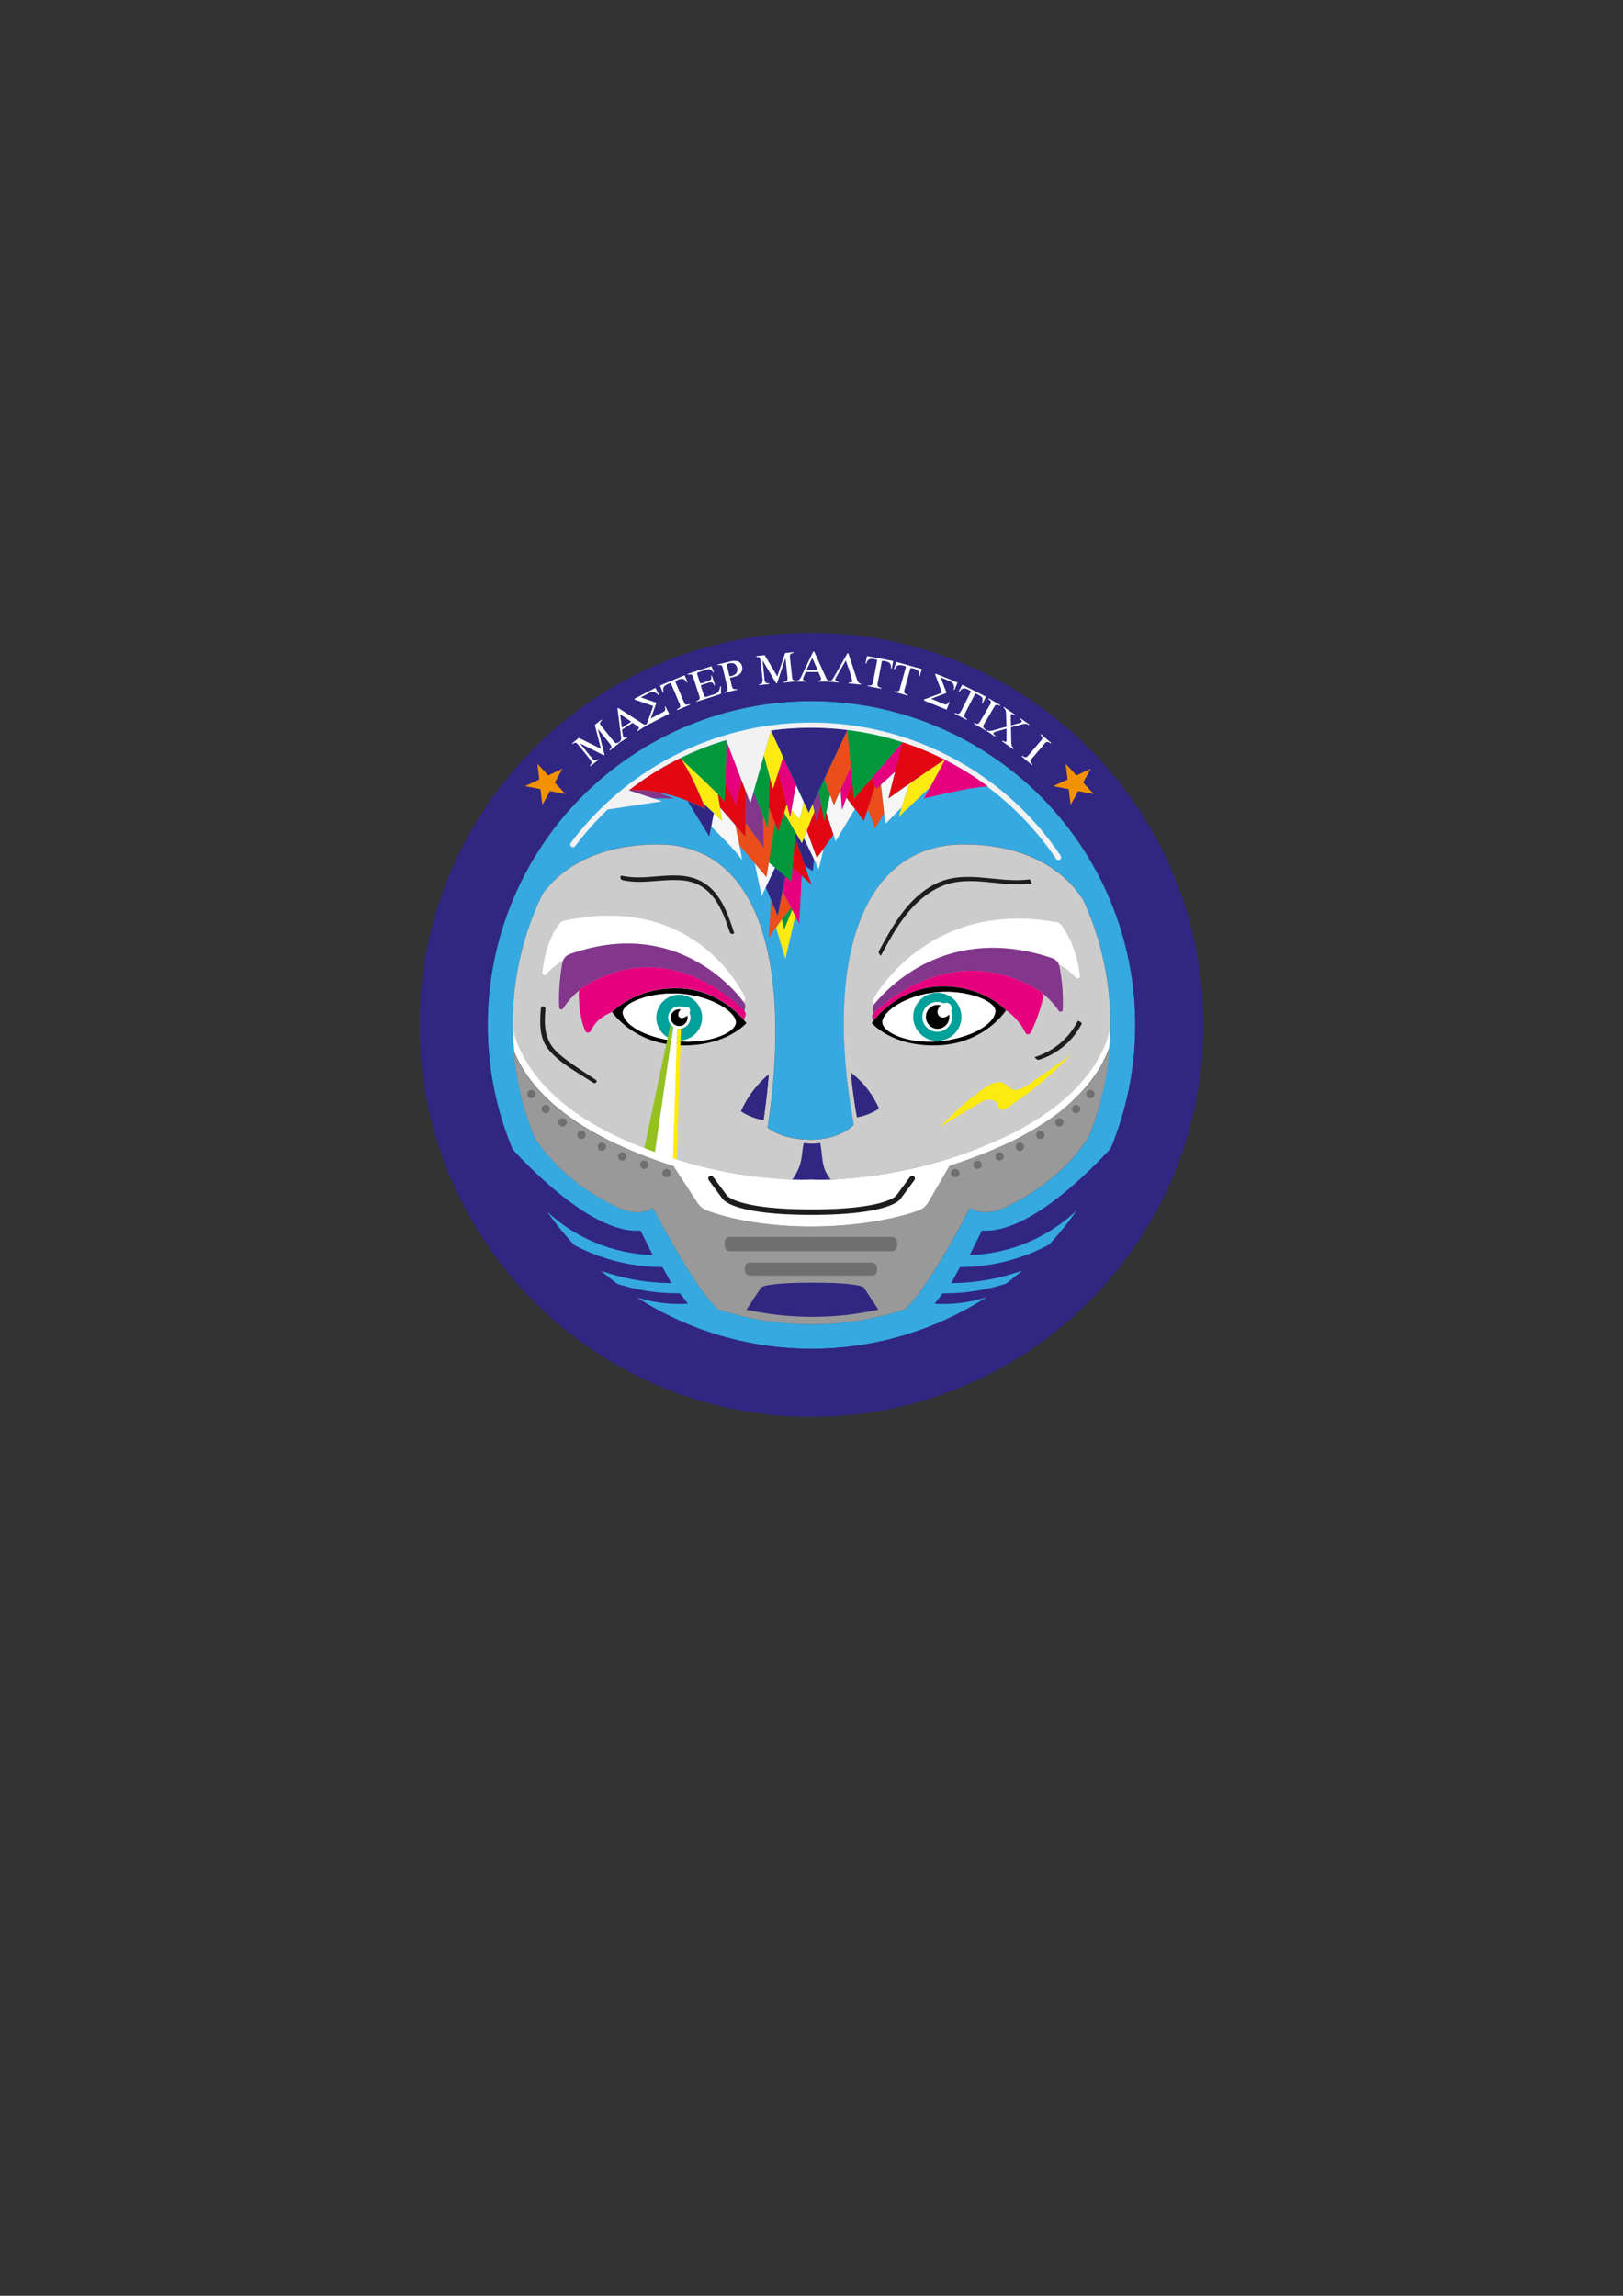
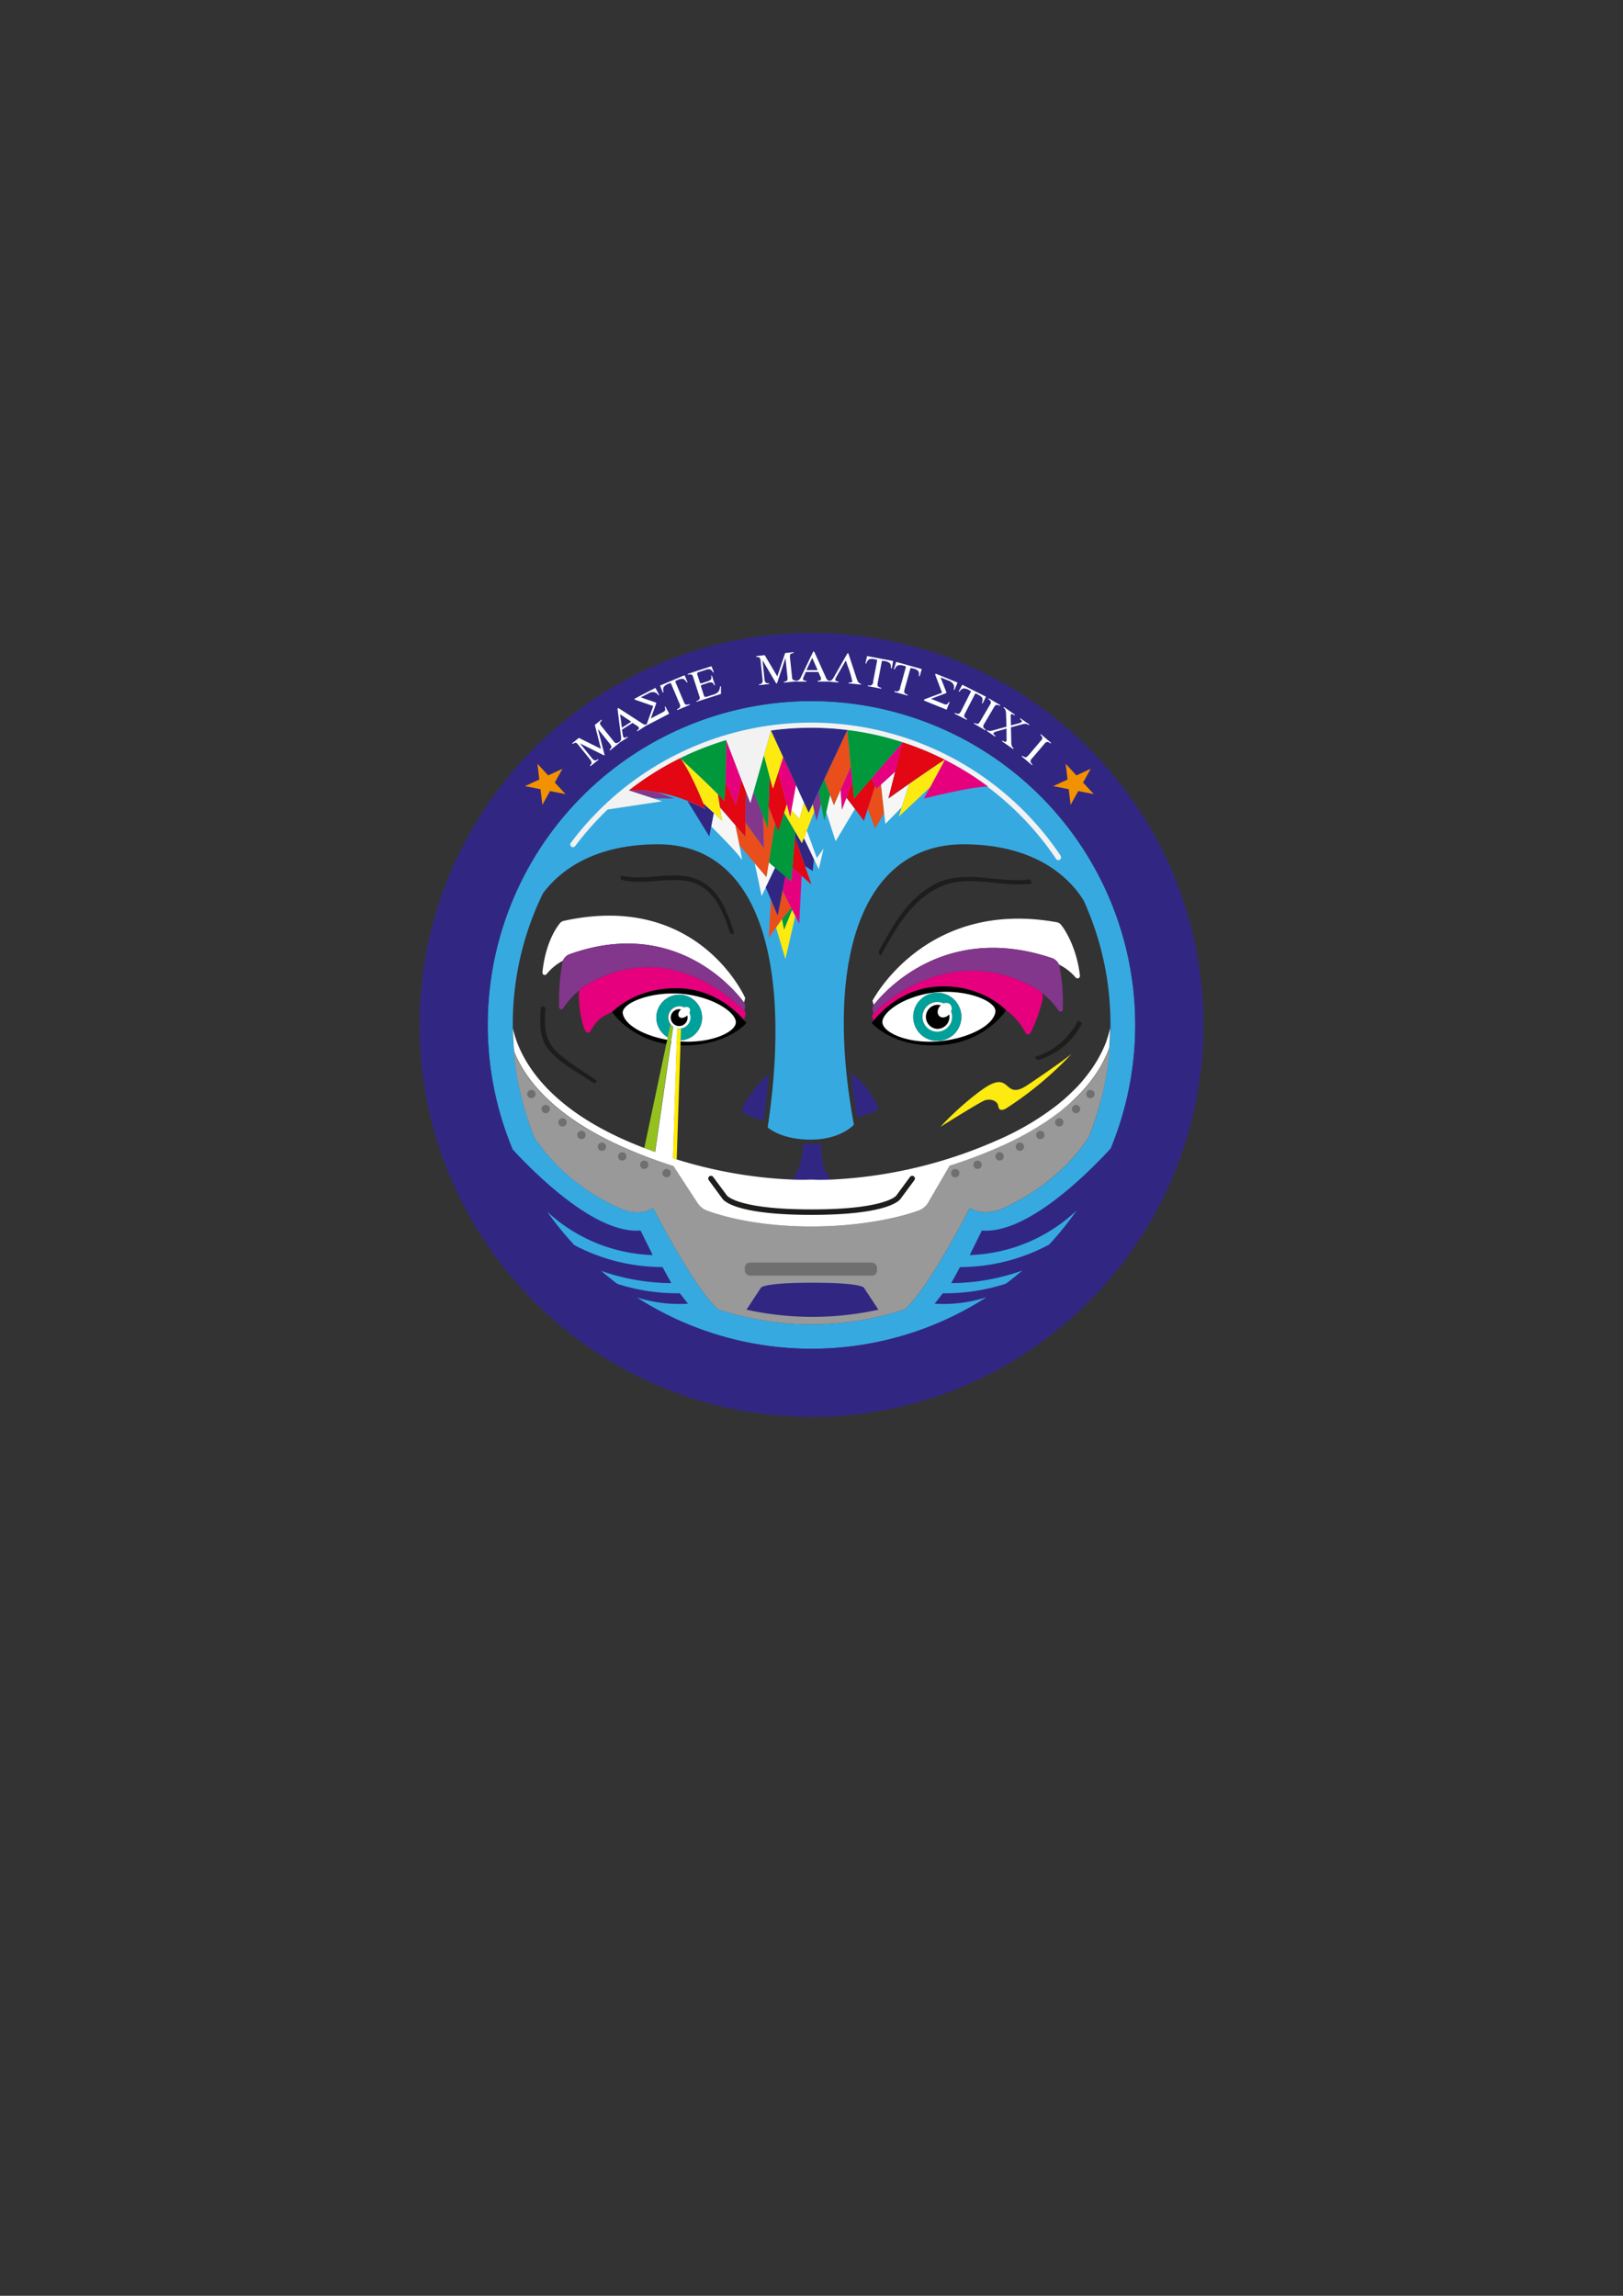
<svg xmlns="http://www.w3.org/2000/svg" id="Calque_1" data-name="Calque 1" viewBox="0 0 595.28 841.89">
  <rect x="0" y="0" width="595.28" height="841.89" fill="#333333" stroke="none" />
  <title>AvatarV2</title>
  <path d="M297.64,257.11A118.75,118.75,0,1,0,416.39,375.86,118.88,118.88,0,0,0,297.64,257.11ZM406.9,384.29A108,108,0,0,1,399.32,417c-4.13,6.36-13.51,17.9-30.94,25.87-8.19,3.75-12.6,0-12.6,0s-15.33,30-24,37.33a109.68,109.68,0,0,1-68.25,0c-8.68-7.31-24-37.32-24-37.32s-4.41,3.7-12.6,0c-17.39-8-26.77-19.46-30.91-25.82a107.91,107.91,0,0,1-7.5-31.47c-.24-2.77-.4-5.64-.44-8.46,0-.51,0-1,0-1.52a108.94,108.94,0,0,1,11.06-48c5.71-7.69,17.77-17.85,41.78-18,38.73-.29,49.37,46.12,40.64,103.82,0,0,4.75,4.48,15.82,4.48s15.82-5.48,15.82-5.48c-10.86-58.4,1.9-103.12,40.64-102.82,26.8.2,38.77,12.82,43.6,20.58a109,109,0,0,1,9.85,45.4c0,.44,0,.87,0,1.31l0,.08C407.19,379.46,407.09,381.89,406.9,384.29Z" fill="#36a9e1" />
  <path d="M297.64,232.11c-79.26,0-143.75,64.48-143.75,143.75S218.38,519.6,297.64,519.6s143.75-64.48,143.75-143.75S376.9,232.11,297.64,232.11ZM233.52,475.76a51.39,51.39,0,0,0,18.82,2.32l-3-3.83a72,72,0,0,1-22.94-3.45q-3.05-2.29-5.94-4.78a78.39,78.39,0,0,0,25.76,4.51L243,464.65a69.47,69.47,0,0,1-32.4-8.09,119.62,119.62,0,0,1-10-12.31,59.84,59.84,0,0,0,38.8,16l-4.46-9c-15.84,1.27-36.8-18.85-46.94-29.78a118.75,118.75,0,1,1,219.4-.35c-10,10.85-31.25,31.41-47.27,30.13l-4.46,9A59.85,59.85,0,0,0,395,443.78a119.61,119.61,0,0,1-10.15,12.59,69.44,69.44,0,0,1-32.75,8.28l-3.21,5.88A78.31,78.31,0,0,0,375,465.91q-2.9,2.49-5.95,4.79a72,72,0,0,1-23.25,3.55l-3,3.83a51.45,51.45,0,0,0,19.15-2.42,118.52,118.52,0,0,1-128.4.1Z" fill="#312783" />
-   <path d="M188.48,378.88h0c2.55,9.32,11.27,26.3,41,39.36,36.77,16.16,67.65,14.37,68,14.35h.13c.31,0,31.18,1.81,68-14.35a101.47,101.47,0,0,0,21.65-12.6l.1-.08q.87-.68,1.7-1.36l.2-.17c.51-.42,1-.85,1.49-1.27l.27-.25c.45-.4.89-.8,1.32-1.2l.3-.29c.4-.38.8-.76,1.18-1.15l.37-.38c.35-.35.69-.7,1-1l.39-.42c.31-.33.62-.67.91-1l.39-.45.82-1,.42-.52.69-.87.44-.58.6-.8.44-.62.51-.73.44-.67.43-.66.45-.74.35-.56.45-.79.27-.48c.16-.29.3-.57.45-.85l.21-.39c.16-.31.3-.61.45-.91l.15-.3c.15-.32.29-.63.43-.94l.1-.23c.15-.34.28-.66.42-1l.06-.14c.14-.35.27-.68.39-1l0-.07a36.42,36.42,0,0,0,1.41-4.75l0-.08c0-.44,0-.87,0-1.31a109,109,0,0,0-9.85-45.4c-4.83-7.76-16.8-20.38-43.6-20.58-38.73-.29-51.5,44.42-40.64,102.82,0,0-4.75,5.48-15.82,5.48s-15.82-4.48-15.82-4.48c8.73-57.7-1.9-104.12-40.64-103.82-24,.18-36.08,10.34-41.78,18a108.94,108.94,0,0,0-11.06,48c0,.51,0,1,0,1.52q.09.41.19.84h0Q188.35,378.42,188.48,378.88Zm123.58,14.47a32.85,32.85,0,0,1,10.27,13.18,21.15,21.15,0,0,1-8,3.18Q312.85,401.32,312.06,393.36Zm-30.12.68c-.43,5.47-1.06,11-1.9,16.71a21.32,21.32,0,0,1-8.25-3.21A38,38,0,0,1,281.94,394Z" fill="#ccc" />
  <path d="M272.79,374c-2.65-3.08-10.8-11.17-23.76-11.57-16-.5-24.52,8.71-24.52,8.71s7.78,11.67,24.85,12.2,24.38-8.16,24.38-8.16S273.42,374.7,272.79,374Zm-24.35,7.84c-10-1-19-5.16-20-10.09-.74-3.73,10-8.21,21.44-7.28s20.35,6.88,20,10.63S259.87,382.92,248.44,381.81Z" />
  <path d="M249.88,364.44c-11.44-.92-22.19,3.55-21.44,7.28,1,4.93,10,9.13,20,10.09,11.43,1.1,21.08-3,21.43-6.74S261.32,365.37,249.88,364.44Zm-.75,17.09a8.38,8.38,0,1,1,8.38-8.38A8.38,8.38,0,0,1,249.13,381.54Z" fill="#fff" />
  <path d="M249.13,364.78a8.38,8.38,0,1,0,8.38,8.38A8.38,8.38,0,0,0,249.13,364.78Zm0,12.48a4.1,4.1,0,1,1,0-8.2,4.05,4.05,0,0,1,1.77.42,1.65,1.65,0,0,1,1.88.25,1.55,1.55,0,0,1,0,1.68,4.05,4.05,0,0,1,.41,1.75A4.1,4.1,0,0,1,249.13,377.26Z" fill="#00a19a" />
  <path d="M249.88,364.44c-11.44-.92-22.19,3.55-21.44,7.28,1,4.93,10,9.13,20,10.09,11.43,1.1,21.08-3,21.43-6.74S261.32,365.37,249.88,364.44Z" fill="none" />
  <path d="M209,349.89c38.33-13.65,60.15,12.71,63.89,17.74l.44-1.63s-17.06-39.2-66.56-28.31a2.54,2.54,0,0,0-1.43.89c-1.51,1.87-5.31,7.52-6.39,18a.86.86,0,0,0,1.52.64,19.51,19.51,0,0,1,6-4.94A4.2,4.2,0,0,1,209,349.89Z" fill="#fff" />
  <path d="M209,349.89a4.2,4.2,0,0,0-2.48,2.38,4.12,4.12,0,0,0-.25.84,73.5,73.5,0,0,0-1.17,16.33.79.79,0,0,0,1.45.36,27,27,0,0,1,6.05-6.71,1.77,1.77,0,0,1,.61-.71c30.41-19.57,55.38,3.9,59.81,8.49l.27-1.51a2.24,2.24,0,0,0-.41-1.73C269.17,362.6,247.35,336.24,209,349.89Z" fill="#82368c" />
  <path d="M213.23,362.38a1.77,1.77,0,0,0-.61.71,3.24,3.24,0,0,0-.32,1.57c0,1.83.35,9.43,2.48,13.5a1,1,0,0,0,1.76,0c2-3.33,3-4.84,8-7.09,0,0,8.48-9.21,24.52-8.71,13,.4,21.11,8.49,23.76,11.57l.57-1.42a1.56,1.56,0,0,0-.32-1.68C268.62,366.28,243.65,342.81,213.23,362.38Z" fill="#e6007e" />
  <path d="M385.81,351.34c-39.2-13.24-61.53,12.32-65.34,17.2L320,367s19.34-37.55,67.64-28.8a2.53,2.53,0,0,1,1.46.86c1.54,1.81,5.87,8.63,7,18.79a.89.89,0,0,1-1.56.62,19.75,19.75,0,0,0-6.18-4.79A4.2,4.2,0,0,0,385.81,351.34Z" fill="#fff" />
  <path d="M385.81,351.34a4.2,4.2,0,0,1,2.54,2.31,3.84,3.84,0,0,1,.25.82,67.67,67.67,0,0,1,1.2,15.83.82.82,0,0,1-1.49.35,26.71,26.71,0,0,0-6.19-6.51,1.75,1.75,0,0,0-.62-.69c-31.11-19-56.65,3.78-61.18,8.23l-.28-1.47a2.08,2.08,0,0,1,.42-1.68C324.28,363.66,346.6,338.1,385.81,351.34Z" fill="#82368c" />
  <path d="M216.35,280.68a1.46,1.46,0,0,0,.64-1,2.53,2.53,0,0,0-.69-1.33l-4.12-5.12q-.66-.82-1-.86a2,2,0,0,0-1.12.47l-.2-.25,2.44-2,8.1,4-2.23-8.75,2.42-1.94.2.25a2,2,0,0,0-.74,1q-.06.38.59,1.19l4.52,5.61a1.31,1.31,0,0,0,.83.58,2.11,2.11,0,0,0,1.14-.48l.2.25-3.59,2.89-.2-.26a2,2,0,0,0,.72-1c0-.26-.16-.64-.57-1.16l-4.4-5.47,2.45,9.5-.24.2-8.77-4.4,4.29,5.33q.69.85,1.12.92a1.72,1.72,0,0,0,1.17-.49l.2.25-2.89,2.33Z" fill="#fff" />
  <path d="M227.19,272a1.37,1.37,0,0,0,.57-.71,3.43,3.43,0,0,0,0-1.31l-1.28-10.15.31-.2,8.67,5.6a2.7,2.7,0,0,0,1,.48,1.25,1.25,0,0,0,.83-.22l.08,0,.17.26-3.77,2.42-.18-.27a2.14,2.14,0,0,0,.7-.65.55.55,0,0,0-.07-.57,1.25,1.25,0,0,0-.16-.2,1.29,1.29,0,0,0-.2-.17l-1.86-1.22-3.87,2.48.28,1.84a3.71,3.71,0,0,0,.11.51,1.4,1.4,0,0,0,.15.35.53.53,0,0,0,.51.26,1.84,1.84,0,0,0,.82-.34l.08-.05.18.27-3,1.9Zm.25-10.07.65,4.94,3.45-2.21Z" fill="#fff" />
  <path d="M237.24,265.47l2.36-6.56-6.73-2.32-.18-.34,7.71-4,1.37,2.61-.28.14a2.42,2.42,0,0,0-1.55-1.17,3.21,3.21,0,0,0-2.11.44L235,255.73l5.58,1.92.12.24-2,5.58,4.45-2.32q.71-.37.83-.76a1.77,1.77,0,0,0-.21-1.14l.29-.15,1.37,2.63-8,4.16Z" fill="#fff" />
  <path d="M248.33,260.06c.63-.28,1-.55,1.1-.81a2,2,0,0,0-.24-1.34l-3-7.07c-.09-.21-.18-.33-.26-.34a1.85,1.85,0,0,0-.64.2l-.15.06A3.56,3.56,0,0,0,243.4,252a2.55,2.55,0,0,0,0,1.84l-.3.13-1-2.58,9-3.78,1.07,2.54-.31.13a2.61,2.61,0,0,0-1.25-1.32,4.08,4.08,0,0,0-2.34.52,1.44,1.44,0,0,0-.56.32c0,.07,0,.21.07.41l3,7.11q.41,1,.81,1.08a2.42,2.42,0,0,0,1.33-.25l.13.3-4.6,1.94Z" fill="#fff" />
  <path d="M255.43,257.08a2.15,2.15,0,0,0,1.12-.69,1.51,1.51,0,0,0-.06-1.15l-2.23-6.87a1.52,1.52,0,0,0-.63-1,2.13,2.13,0,0,0-1.32.08l-.1-.31,8.74-2.84.87,2.21-.31.1a2.25,2.25,0,0,0-1-1.13,2.62,2.62,0,0,0-1.63.15l-2.58.84a1.13,1.13,0,0,0-.56.31c-.07.11-.05.32.05.66l.89,2.75a.71.71,0,0,0,.21.38c.07,0,.22,0,.44,0l2-.66a2.83,2.83,0,0,0,1.47-.81,1.66,1.66,0,0,0,0-1.27l.31-.1,1.14,3.51-.31.1a1.79,1.79,0,0,0-.8-1.06,2.77,2.77,0,0,0-1.66.2l-2,.66a.65.65,0,0,0-.36.2c0,.07,0,.22,0,.44l1,3.06a1.3,1.3,0,0,0,.38.69.82.82,0,0,0,.64,0l2.39-.77a4.28,4.28,0,0,0,1.93-1.06,3.72,3.72,0,0,0,.64-2l.33,0v2.77l-9,2.9Z" fill="#fff" />
-   <path d="M265.62,253.83q.93-.23,1.13-.61a2.36,2.36,0,0,0-.05-1.45l-1.6-6.79q-.2-.83-.53-1a2.3,2.3,0,0,0-1.26,0l-.08-.32,4.58-1.08a4.8,4.8,0,0,1,2.93,0,2.4,2.4,0,0,1,1.42,1.79,2.78,2.78,0,0,1-1.37,3.2,6.29,6.29,0,0,1-1,.45,16.34,16.34,0,0,1-1.62.45H268a.38.38,0,0,0-.22.11.4.4,0,0,0,0,.26l.59,2.5a2.22,2.22,0,0,0,.6,1.28,2,2,0,0,0,1.36,0l.07.32-4.7,1.11Zm1.09-9.44.75,3.2a.53.53,0,0,0,.21.36.58.58,0,0,0,.41,0,3.53,3.53,0,0,0,2-1.1,2.56,2.56,0,0,0-.71-3.45,2.84,2.84,0,0,0-2-.12,1.17,1.17,0,0,0-.67.32A1,1,0,0,0,266.71,244.4Z" fill="#fff" />
  <path d="M278.42,250.95a1.46,1.46,0,0,0,1.1-.51,2.54,2.54,0,0,0,.14-1.49l-.68-6.53a2,2,0,0,0-.42-1.29,2,2,0,0,0-1.19-.22l0-.32,3.11-.33,4.62,7.78,2.87-8.56,3.09-.32,0,.33a2,2,0,0,0-1.15.41,1.89,1.89,0,0,0-.15,1.32l.75,7.17a1.31,1.31,0,0,0,.38.93,2.14,2.14,0,0,0,1.22.21l0,.32-4.59.48,0-.32a2,2,0,0,0,1.15-.45,1.88,1.88,0,0,0,.15-1.28l-.73-7-3.1,9.31-.31,0-5-8.46.71,6.8a2.3,2.3,0,0,0,.44,1.38,1.71,1.71,0,0,0,1.25.22l0,.32-3.69.39Z" fill="#fff" />
  <path d="M292.24,249.56a1.36,1.36,0,0,0,.87-.29,3.42,3.42,0,0,0,.72-1.09l4.43-9.22h.37l4.26,9.41a2.69,2.69,0,0,0,.62,1,1.24,1.24,0,0,0,.82.26h.09v.31h-4.48v-.33a2.14,2.14,0,0,0,.94-.16.55.55,0,0,0,.25-.52,1.26,1.26,0,0,0,0-.25,1.33,1.33,0,0,0-.08-.25l-.9-2h-4.6l-.76,1.7a3.65,3.65,0,0,0-.19.48,1.38,1.38,0,0,0-.06.37.52.52,0,0,0,.28.49,1.83,1.83,0,0,0,.87.16h.1v.33h-3.53Zm5.67-8.33-2.13,4.5h4.1Z" fill="#fff" />
  <path d="M314.14,248.63a5.28,5.28,0,0,0,.74,1.62,1.33,1.33,0,0,0,.91.48l0,.32-4.51-.45,0-.32a3.08,3.08,0,0,0,1-.06.42.42,0,0,0,.31-.37,34.17,34.17,0,0,0-1.68-5.65q-.45-1.29-.69-2l-3.45,6a4.67,4.67,0,0,0-.29.56,1.54,1.54,0,0,0-.12.4.53.53,0,0,0,.21.52,2.41,2.41,0,0,0,.94.28l0,.33-3.23-.32,0-.33a1.13,1.13,0,0,0,.77-.25,4.78,4.78,0,0,0,.87-1.21l4.91-8.61.32,0Z" fill="#fff" />
  <path d="M318.34,251.26a1.29,1.29,0,0,0,1.9-1.31l1.44-7.54c0-.23,0-.37,0-.43a1.89,1.89,0,0,0-.64-.19l-.16,0a3.55,3.55,0,0,0-2.14,0,2.54,2.54,0,0,0-1,1.54l-.32-.06.61-2.69,9.57,1.82-.52,2.71-.34-.06a2.61,2.61,0,0,0-.31-1.8,4.09,4.09,0,0,0-2.24-.87,1.45,1.45,0,0,0-.64,0c-.07,0-.12.16-.16.38l-1.45,7.58c-.13.69-.11,1.14.07,1.35a2.42,2.42,0,0,0,1.24.53l-.06.32-4.9-.94Z" fill="#fff" />
  <path d="M328.15,253.35a1.29,1.29,0,0,0,2-1.15l2.06-7.39c.06-.23.06-.37,0-.43a1.85,1.85,0,0,0-.63-.24l-.15,0a3.55,3.55,0,0,0-2.13-.14,2.55,2.55,0,0,0-1.13,1.46l-.31-.09.83-2.64,9.38,2.61-.74,2.66-.33-.09a2.62,2.62,0,0,0-.16-1.82,4.1,4.1,0,0,0-2.16-1,1.44,1.44,0,0,0-.63-.1c-.07,0-.14.15-.2.36l-2.07,7.44q-.28,1,0,1.35a2.44,2.44,0,0,0,1.19.63l-.09.31-4.81-1.34Z" fill="#fff" />
  <path d="M339,256.48l6.53-2.45L343,247.39l.15-.36,8.06,3.27L350.08,253l-.29-.12a2.42,2.42,0,0,0-.11-1.94,3.22,3.22,0,0,0-1.7-1.32l-3-1.21,2.15,5.5-.1.25-5.54,2.09,4.65,1.89a1.54,1.54,0,0,0,1.12.14,1.77,1.77,0,0,0,.73-.9l.3.12-1.11,2.75-8.32-3.37Z" fill="#fff" />
  <path d="M350.34,261.43a2,2,0,0,0,1.33.31c.27-.09.55-.44.86-1l3.45-6.86c.1-.21.13-.35.09-.42a1.9,1.9,0,0,0-.57-.36l-.14-.07a3.54,3.54,0,0,0-2.06-.56,2.55,2.55,0,0,0-1.39,1.21l-.29-.15,1.32-2.42,8.7,4.38-1.24,2.47-.3-.15a2.61,2.61,0,0,0,.2-1.81q-.25-.61-1.91-1.45a1.41,1.41,0,0,0-.6-.22c-.08,0-.17.12-.26.32L354,261.5c-.32.63-.42,1.07-.3,1.32a2.44,2.44,0,0,0,1,.85l-.15.29-4.46-2.25Z" fill="#fff" />
  <path d="M357.36,265.07a2.08,2.08,0,0,0,1.24.38q.41-.08.85-.82l3.66-6.22a1.5,1.5,0,0,0,.29-1.12,2.07,2.07,0,0,0-.92-.92l.17-.28,4.22,2.48-.17.28a2.08,2.08,0,0,0-1.24-.37c-.28.06-.56.33-.85.81l-3.66,6.22a1.53,1.53,0,0,0-.3,1.12q.12.4.93.92l-.16.28-4.22-2.48Z" fill="#fff" />
  <path d="M362.1,267.74a1.67,1.67,0,0,0,.8.31,3.84,3.84,0,0,0,1.25-.19l5-1.38L369,261.9a5.12,5.12,0,0,0-.23-1.54,1.68,1.68,0,0,0-.62-.74l-.11-.07.19-.27,4,2.78-.19.27-.1-.07a2.31,2.31,0,0,0-.73-.38.35.35,0,0,0-.4.12.64.64,0,0,0-.1.25,1.79,1.79,0,0,0,0,.42l.09,3.36,3-.82a2.49,2.49,0,0,0,.58-.23,1.06,1.06,0,0,0,.36-.29.34.34,0,0,0,0-.41,3,3,0,0,0-.66-.6l.18-.27,3.26,2.25-.18.27-.16-.11a2.07,2.07,0,0,0-1-.38,4.07,4.07,0,0,0-1.39.2l-4,1.06.13,5.58a3.65,3.65,0,0,0,.21,1.28,2.2,2.2,0,0,0,.64.84l-.18.27-4.08-2.82.18-.27a3.76,3.76,0,0,0,1,.49.39.39,0,0,0,.38-.19.79.79,0,0,0,.1-.33,5.76,5.76,0,0,0,0-.75l0-3.62-3.51,1a6.38,6.38,0,0,0-.88.31.89.89,0,0,0-.35.28.37.37,0,0,0,0,.44,2.85,2.85,0,0,0,.69.62l-.18.27-3-2.06Z" fill="#fff" />
  <path d="M375,277.11a2.07,2.07,0,0,0,1.16.59q.42,0,1-.66l4.68-5.49a1.51,1.51,0,0,0,.48-1,2.06,2.06,0,0,0-.75-1.07l.21-.25,3.72,3.18-.22.24a2.07,2.07,0,0,0-1.16-.58,1.49,1.49,0,0,0-1,.65l-4.68,5.49a1.52,1.52,0,0,0-.49,1.05,2.1,2.1,0,0,0,.76,1.07l-.21.25-3.72-3.18Z" fill="#fff" />
  <path d="M188.46,378.9q-.13-.46-.23-.9Q188.33,378.43,188.46,378.9Z" fill="none" />
  <path d="M190.06,389.1l.13.25Z" fill="none" />
  <path d="M190.62,390.14l.12.22Z" fill="none" />
  <path d="M189.56,388.08l.13.28Z" fill="none" />
  <path d="M188.69,386.14l.13.31Z" fill="none" />
  <path d="M189.1,387.1l.13.3Z" fill="none" />
  <path d="M392.25,401.32c-.43.4-.87.8-1.32,1.2C391.38,402.11,391.83,401.72,392.25,401.32Z" fill="none" />
  <path d="M390.66,402.76c-.48.42-1,.85-1.49,1.27C389.68,403.61,390.18,403.19,390.66,402.76Z" fill="none" />
  <path d="M396.43,397c-.29.33-.6.67-.91,1C395.82,397.69,396.13,397.36,396.43,397Z" fill="none" />
  <path d="M393.74,399.88c-.38.38-.78.76-1.18,1.15C393,400.64,393.36,400.26,393.74,399.88Z" fill="none" />
  <path d="M395.13,398.45c-.33.35-.67.7-1,1C394.46,399.15,394.8,398.8,395.13,398.45Z" fill="none" />
  <path d="M389,404.21q-.82.68-1.7,1.36Q388.14,404.89,389,404.21Z" fill="none" />
  <path d="M297.56,432.61h-.13c-.31,0-31.18,1.81-68-14.35-29.71-13.06-38.44-30-41-39.36,2.55,9.31,11.27,26.3,41,39.36,36.77,16.16,67.65,14.37,68,14.35h.13c.31,0,31.18,1.81,68-14.35a101.45,101.45,0,0,0,21.65-12.6,101.47,101.47,0,0,1-21.65,12.6C328.74,434.42,297.87,432.63,297.56,432.61Z" fill="none" />
  <path d="M404.38,385.16l-.15.3Z" fill="none" />
  <path d="M404.91,384l-.1.23Z" fill="none" />
  <path d="M405.39,382.85l-.06.14Z" fill="none" />
  <path d="M397.63,395.62l-.82,1Z" fill="none" />
  <path d="M403.78,386.36l-.21.39Z" fill="none" />
  <path d="M405.81,381.76l0,.07Z" fill="none" />
  <path d="M191.25,391.19l.11.2Z" fill="none" />
  <path d="M399.78,392.86l-.6.8Z" fill="none" />
  <path d="M400.73,391.5l-.51.73Z" fill="none" />
  <path d="M398.74,394.23l-.69.87Z" fill="none" />
  <path d="M403.12,387.6l-.27.48Z" fill="none" />
  <path d="M402.4,388.88l-.35.56Z" fill="none" />
  <path d="M401.6,390.18l-.43.66Z" fill="none" />
  <path d="M404.2,390.25q.28-.51.54-1Q404.48,389.75,404.2,390.25Z" fill="none" />
  <path d="M399.73,396.93l.58-.76Z" fill="none" />
  <path d="M398.78,398.09l.57-.7Z" fill="none" />
  <path d="M400.62,395.77l.58-.79Z" fill="none" />
  <path d="M401.45,394.63l.58-.84Z" fill="none" />
  <path d="M394.34,402.84l.51-.5Z" fill="none" />
  <path d="M397.77,399.26l.56-.65Z" fill="none" />
  <path d="M396.7,400.45l.55-.6Z" fill="none" />
  <path d="M396.08,401.09l-.53.55Z" fill="none" />
  <path d="M340.37,441.2l8-13.75h0l-8,13.75a7,7,0,0,1-.67.87A7,7,0,0,0,340.37,441.2Z" fill="none" />
  <path d="M402.21,393.51l.57-.88Z" fill="none" />
  <path d="M393,404l.49-.45Z" fill="none" />
  <path d="M402.93,392.41l.57-.93Z" fill="none" />
  <path d="M403.59,391.32c.19-.33.38-.65.56-1C404,390.67,403.78,391,403.59,391.32Z" fill="none" />
  <path d="M390.25,406.47l.39-.32Z" fill="none" />
  <path d="M383.7,411.32l0,0Z" fill="none" />
  <path d="M391.69,405.26l.44-.39Z" fill="none" />
  <path d="M195,396.76h0Z" fill="none" />
  <path d="M194.18,395.62l0,0Z" fill="none" />
  <path d="M193.36,394.49l.06.08Z" fill="none" />
  <path d="M192.6,393.38l.08.12Z" fill="none" />
  <path d="M388.74,407.68l.32-.26Z" fill="none" />
  <path d="M387.14,408.9l.24-.18Z" fill="none" />
  <path d="M191.9,392.28l.09.15Z" fill="none" />
  <path d="M385.46,410.11l.18-.13Z" fill="none" />
  <path d="M404.2,390.25l-.05.09c-.18.32-.36.65-.56,1l-.1.16-.57.93-.14.22-.57.88-.19.28-.58.84-.25.35-.58.79-.3.4-.58.76-.37.46-.57.7-.45.53-.56.65-.53.58-.55.6-.61.64-.53.55-.71.7-.51.5-.8.75L393,404l-.92.82-.44.39-1.05.89-.39.32-1.19,1-.32.26-1.36,1-.24.18-1.5,1.08-.18.13-1.72,1.18,0,0a113.15,113.15,0,0,1-17.42,9.41,175.05,175.05,0,0,1-17.91,6.72h0l-8,13.75a7,7,0,0,1-.67.87A6.89,6.89,0,0,1,337,443.9c-5.09,1.92-19.19,5.9-39.37,5.87s-33.28-3.95-38.37-5.87a6.93,6.93,0,0,1-3.35-2.7L247,427.61a175.23,175.23,0,0,1-18.41-6.88c-17.2-7.56-27.46-16.18-33.58-24h0q-.43-.55-.84-1.1l0,0-.76-1.05-.06-.08-.68-1-.08-.12-.61-.95-.09-.15-.54-.89-.11-.2-.48-.83-.12-.22-.42-.79-.13-.25-.37-.73-.13-.28-.33-.69-.13-.3-.29-.65-.13-.31-.22-.54-.05-.12A108.77,108.77,0,0,0,196,417.07c4.14,6.37,13.52,17.87,30.91,25.82,8.19,3.75,12.6,0,12.6,0s15.32,30,24,37.32a109.68,109.68,0,0,0,68.25,0c8.68-7.31,24-37.33,24-37.33s4.41,3.7,12.6,0c17.43-8,26.81-19.51,30.94-25.87A108.81,108.81,0,0,0,407,384.18a40.29,40.29,0,0,1-2.19,5l0,0Q404.48,389.75,404.2,390.25Z" fill="#999" />
  <path d="M281.95,394a38,38,0,0,0-10.15,13.5,21.32,21.32,0,0,0,8.25,3.21C280.89,405,281.52,399.52,281.95,394Z" fill="#312783" />
  <path d="M322.34,406.54a32.85,32.85,0,0,0-10.27-13.18q.79,8,2.25,16.36A21.15,21.15,0,0,0,322.34,406.54Z" fill="#312783" />
  <path d="M322.17,480.27l-5.33-8.09s-.87-1.8-18.86-1.8-18.86,1.8-18.86,1.8l-5.33,8.09A112.24,112.24,0,0,0,322.17,480.27Z" fill="#312783" />
-   <rect x="265.81" y="453.58" width="63.23" height="5.25" rx="1.87" ry="1.87" fill="#706f6f" />
  <rect x="273.17" y="463" width="48.51" height="4.79" rx="1.87" ry="1.87" fill="#706f6f" />
  <path d="M343.55,363.88c-11.43,1.07-20.27,7.3-19.88,11.16s10.09,8,21.5,6.73c9.94-1.09,19-5.51,19.9-10.6C365.78,367.31,355,362.81,343.55,363.88Z" fill="none" />
  <path d="M382.12,364.14a1.75,1.75,0,0,0-.62-.69c-31.11-19-56.65,3.78-61.18,8.23a1.46,1.46,0,0,0-.33,1.62l.43,1c2.22-2.83,10.42-12,24-12.56,16-.68,24.61,8.73,24.61,8.73a22.79,22.79,0,0,1,7.12,8.31,1.05,1.05,0,0,0,1.8,0c2.17-4,4.49-11.32,4.53-13.1A3,3,0,0,0,382.12,364.14Z" fill="#e6007e" />
  <path d="M344.38,361.77c-13.54.57-21.73,9.73-24,12.56-.41.52-.62.83-.62.83s7.4,8.88,24.46,8.16S369,370.49,369,370.49,360.41,361.09,344.38,361.77Zm20.69,9.39c-.93,5.09-10,9.51-19.9,10.6-11.41,1.25-21.11-2.85-21.5-6.73s8.45-10.09,19.88-11.16S365.78,367.31,365.07,371.16Z" />
  <path d="M343.55,363.88c-11.43,1.07-20.27,7.3-19.88,11.16s10.09,8,21.5,6.73c9.94-1.09,19-5.51,19.9-10.6C365.78,367.31,355,362.81,343.55,363.88Zm.23,17.83a8.82,8.82,0,1,1,8.82-8.82A8.82,8.82,0,0,1,343.78,381.7Z" fill="#fff" />
  <path d="M345.06,368.66l-.06,0,.06,0Z" fill="none" />
  <path d="M348.13,372a4.54,4.54,0,1,1-3.6-3.46,3.85,3.85,0,0,0-.74-.08,4.44,4.44,0,1,0,4.34,3.54Z" fill="none" />
  <path d="M343.78,364.06a8.82,8.82,0,1,0,8.82,8.82A8.82,8.82,0,0,0,343.78,364.06Zm0,14.26A5.44,5.44,0,1,1,346.12,368a2.2,2.2,0,0,1,2.31.26,2.31,2.31,0,0,1,.4,2.63,5.43,5.43,0,0,1-5,7.45Z" fill="#00a19a" />
  <path d="M345.06,368.66l-.06,0,.06,0Z" fill="none" />
  <path d="M348.13,372a4.54,4.54,0,1,1-3.6-3.46,3.85,3.85,0,0,0-.74-.08,4.44,4.44,0,1,0,4.34,3.54Z" fill="none" />
  <path d="M339.35,372.88a4.43,4.43,0,1,0,8.77-.89c-1.08,1.17-2.68,1.46-3.6.64s-.82-2.49.26-3.7a3.69,3.69,0,0,1,.28-.27l-.06,0-.47-.12a4.37,4.37,0,0,0-5.17,4.36Z" />
  <path d="M348.83,370.87a2.31,2.31,0,0,0-.4-2.63,2.2,2.2,0,0,0-2.31-.26,5.44,5.44,0,1,0,2.71,2.89Zm-5,6.45a4.44,4.44,0,0,1,0-8.87,3.85,3.85,0,0,1,.74.08l.47.12.06,0h0a3.69,3.69,0,0,0-.28.27c-1.08,1.21-1.19,2.87-.26,3.7s2.52.53,3.6-.64h0a4.44,4.44,0,0,1-4.34,5.33Z" fill="#fff" />
  <path d="M252.08,372.38a3.08,3.08,0,1,1-2.29-2.21l0,0a3.17,3.17,0,1,0,2.29,2.21Z" fill="none" />
  <path d="M252.23,373.16a3.05,3.05,0,0,0-.12-.8l0,0-.13.13c-1,.86-2.31,1-2.88.34s-.22-1.82.72-2.67l0,0a3.1,3.1,0,1,0,2.41,3Z" fill="none" />
  <path d="M246.06,373.16a3.07,3.07,0,1,0,6-.78l-.13.13c-1,.86-2.31,1-2.88.34s-.22-1.82.72-2.67a3.05,3.05,0,0,0-3.74,3Z" />
  <path d="M252.11,372.36l0,0-.13.13c-1,.86-2.31,1-2.88.34s-.22-1.82.72-2.67l0,0a3.17,3.17,0,1,0,2.29,2.21Z" fill="none" />
  <path d="M248.32,377.17l-1.54,47.6,1.42.44,1.57-48a3.6,3.6,0,0,1-1.44,0Z" fill="#ffed00" />
  <path d="M252.08,372.38l-.13.13c-1,.86-2.31,1-2.88.34s-.22-1.82.72-2.67l0,0a3.17,3.17,0,1,0,2.29,2.21Z" fill="none" />
  <path d="M245.9,375.67l-9.61,45.39q2,.76,3.9,1.46h0l5.31-36.62,1.36-9.34A4.12,4.12,0,0,1,245.9,375.67Z" fill="#95c11f" />
  <path d="M249.13,376.26a3.1,3.1,0,0,0,3.1-3.1,3.05,3.05,0,0,0-.12-.8l0,0-.13.13c-1,.86-2.31,1-2.88.34s-.22-1.82.72-2.67l0,0a3.1,3.1,0,1,0-.69,6.11Z" fill="none" />
  <path d="M297.42,432.61h.13c.09,0,2.71.16,7.26,0-3.86-4.4-2.92-8.68-4-13.47a17.92,17.92,0,0,1-6,0c-1.11,4.89-.12,7.58-4.25,13.49C294.88,432.76,297.34,432.62,297.42,432.61Z" fill="#312783" />
  <path d="M405.8,381.76l0,.07c-.12.33-.25.67-.39,1l-.06.14c-.13.33-.27.65-.42,1l-.1.23c-.14.31-.28.62-.43.94l-.15.3c-.15.3-.29.6-.45.91l-.21.39-.45.85-.27.48-.45.79-.35.56-.45.74-.43.66-.44.67-.51.73-.44.62-.6.8-.44.58-.69.87-.42.52-.82,1-.39.45c-.29.33-.6.67-.91,1l-.39.42c-.33.35-.67.7-1,1l-.37.38c-.38.38-.78.76-1.18,1.15l-.3.29c-.43.4-.87.8-1.32,1.2l-.27.25c-.48.42-1,.85-1.49,1.27l-.2.17q-.82.68-1.7,1.36l-.1.08a101.45,101.45,0,0,1-21.65,12.6,170,170,0,0,1-60.69,14.34c-4.55.17-7.18,0-7.26,0h-.13c-.09,0-2.55.15-6.83,0a166,166,0,0,1-42.41-7.39l-1.42-.44,1.54-47.61h0a4.14,4.14,0,0,0,4.91-4,4.05,4.05,0,0,0-.41-1.75,1.55,1.55,0,0,0,0-1.68,1.65,1.65,0,0,0-1.88-.25,4.05,4.05,0,0,0-1.77-.42,4.09,4.09,0,0,0-2.26,7.5h0l-1.36,9.34-5.31,36.62h0q-1.94-.7-3.91-1.47c-2.25-.87-4.51-1.79-6.81-2.8-29.72-13.06-38.44-30-41-39.36h0q-.13-.47-.23-.9h0c-.06-.26-.12-.52-.18-.77q.05,4.23.42,8.38l.22.54.13.31.29.65.13.3.33.69.13.28.37.73.13.25.42.79.12.22.48.83.11.2.54.89.09.15.61.95.08.12.68,1,.06.08.76,1.05,0,0q.41.55.84,1.1h0c6.12,7.79,16.39,16.41,33.58,24A175.23,175.23,0,0,0,247,427.61l8.88,13.59a6.93,6.93,0,0,0,3.35,2.7c5.09,1.92,18.3,5.87,38.37,5.87s34.28-3.95,39.37-5.87a6.89,6.89,0,0,0,2.68-1.83,7,7,0,0,0,.67-.87l8-13.75h0a175.05,175.05,0,0,0,17.91-6.72,113.15,113.15,0,0,0,17.42-9.41l0,0,1.72-1.18.18-.13,1.5-1.08.24-.18,1.36-1,.32-.26,1.19-1,.39-.32,1.05-.89.44-.39L393,404l.49-.45.8-.75.51-.5.71-.7.53-.55.61-.64.55-.6.53-.58.56-.65.45-.53.57-.7.37-.46.58-.76.3-.4.58-.79.25-.35.58-.84.19-.28.57-.88.14-.22.57-.93.1-.16.56-1,.05-.09q.28-.51.54-1l0,0a40.31,40.31,0,0,0,2.15-4.91c.18-2.41.28-4.84.31-7.29A36.42,36.42,0,0,1,405.8,381.76ZM246,373.16a3.08,3.08,0,0,1,3.79-3l0,0c-.94.85-1.26,2-.72,2.67s1.85.52,2.88-.34l.13-.13,0,0a3.05,3.05,0,0,1,.12.8,3.1,3.1,0,0,1-6.2,0Z" fill="#fff" />
  <path d="M297.77,445.5h-.25c-28.17,0-32.24-5.39-32.61-6L260,432.82a1,1,0,1,1,1.61-1.18l5,6.75c.06.09,4,5.11,30.95,5.11h.25c26.94,0,30.88-5,30.92-5.07l5-6.79a1,1,0,1,1,1.61,1.18l-5,6.75C330,440.1,326,445.5,297.77,445.5Z" fill="#1d1d1b" />
  <path d="M344.94,413.24c1.68-1.11,14.13-8.82,16-9.62s4.65-.24,5.13,1.71a3.12,3.12,0,0,0,.42,1.27c.63.78,1.88.3,2.72-.25A127.86,127.86,0,0,0,393,386.52c-3.21,2.57-13,9.33-16.44,11.58-1.55,1-3.42,2-5.17,1.42-1.38-.49-2.27-1.89-3.63-2.44-1.73-.7-3.68.14-5.3,1.06C358.61,400.35,350.27,407.3,344.94,413.24Z" fill="#fcea10" />
  <path d="M337.69,284.49l-1.93,1.34h0Z" fill="none" />
  <polygon points="294.11 309.19 291.71 305.09 291.56 307.02 295.25 317.58 298.09 319.41 298.57 315.12 294.85 307.32 294.11 309.19" fill="#312783" />
  <polygon points="281.96 316.22 281.11 321.62 276.81 316.54 279.35 328.58 280.87 325.41 284.31 318.21 281.96 316.22" fill="#f6f6f6" />
  <polygon points="290.67 318.15 294.03 321.16 297.64 324.4 295.25 317.58 291.56 307.02 290.67 318.15" fill="#e30613" />
  <polygon points="295.92 304.6 294.85 307.32 298.57 315.12 300.3 318.75 302.07 311.19 299.61 314.62 295.92 304.6" fill="#f6f6f6" />
  <polygon points="285.45 304.87 284.23 301.75 281.96 316.22 284.31 318.21 288.06 321.38 290.27 323.25 290.67 318.15 291.56 307.02 291.71 305.09 287.58 298.03 285.45 304.87" fill="#00983a" />
-   <polygon points="302.32 301 301.14 294.63 299.48 301 298.7 297.55 295.92 304.6 299.61 314.62 302.07 311.19 305.71 306.1 303.05 297.78 302.32 301" fill="#e30613" />
  <polygon points="321.48 289.25 320.98 288.16 318.25 296.66 320.98 303.75 324.29 298.13 323.14 287.72 321.48 289.25" fill="#e94e1b" />
  <path d="M282,316.22l2.28-14.47-2.31-5.94-.28,7.94L279.8,299l.38,12-6.76-9.4-.07,5.15-3.7-4.24c.55,2.57,1.1,5.2,1.54,7.4l5.62,6.64,4.3,5.08Z" fill="#e94e1b" />
  <polygon points="308.82 296.93 308.3 289.66 305.86 295.25 304.46 291.51 303.05 297.78 305.71 306.1 306.48 308.5 313.57 296.64 310.45 292.51 308.82 296.93" fill="#f6f6f6" />
  <polygon points="290.27 297.01 289.82 299.5 288.57 294.83 287.58 298.03 291.71 305.09 294.11 309.19 294.85 307.32 295.92 304.6 298.7 297.55 298.09 294.82 296.61 298 294.83 294.12 293.23 300.23 290.27 297.01" fill="#fcea10" />
  <path d="M333.42,287.47c-4.13,2.9-7.56,5.36-7.56,5.36l2.49-9.89-4.62,4.24-.59.54,1.15,10.41.44,4,6-6.12,1.8-5.67Z" fill="#f6f6f6" />
  <path d="M335.75,285.84l-2.33,1.63,2.33-1.63Z" fill="#e94e1b" />
  <path d="M264.08,296.13l.78,4.87-3.07-2.83-.93,4.89c3.48,3.46,10.18,10.23,11.06,12.06.41.85,0-1.6-.72-5.21-.44-2.2-1-4.83-1.54-7.4Z" fill="#f6f6f6" />
  <polygon points="280.19 311 279.8 299.03 276.4 290.37 275.23 294.5 273.58 290.18 273.42 301.6 280.19 311" fill="#82368c" />
  <polygon points="284.23 301.75 285.45 304.87 287.58 298.03 288.57 294.83 285.45 283.16 283.48 289.25 282.3 284.87 281.92 295.81 284.23 301.75" fill="#e30613" />
  <polygon points="293.23 300.23 294.83 294.12 291.94 287.83 290.27 297.01 293.23 300.23" fill="#fff" />
  <polygon points="299.48 301 301.14 294.63 300.3 290.1 298.09 294.82 298.7 297.55 299.48 301" fill="#82368c" />
  <polygon points="319.69 285.34 316.95 288.52 313.23 292.83 312.63 286.61 310.45 292.51 313.57 296.64 316.86 301 318.25 296.66 320.98 288.16 319.69 285.34" fill="#e30613" />
  <path d="M264.86,301l-.78-4.87-.78-4.88c-3.55-3.66-10.5-10.13-13.83-13.2,3.25,4.22,6.84,12.62,8.44,16.56l3.87,3.56Z" fill="#fcea10" />
  <path d="M257.91,294.61c.54,1.32.85,2.14.85,2.14a64.38,64.38,0,0,0-6.6-3l8,13,.7-3.69.93-4.89Z" fill="#312783" />
  <path d="M269.65,302.51l3.7,4.24.07-5.15.16-11.42-1.67-4.35-2,9.42-3.83-8.49c-.17,4.37-.38,7.66-.57,7a13.86,13.86,0,0,0-2.18-2.55l.78,4.88Z" fill="#e30613" />
  <polygon points="281.65 303.75 281.92 295.81 282.3 284.87 280.19 277 276.4 290.37 279.8 299.03 281.65 303.75" fill="#00983a" />
  <polygon points="289.82 299.5 290.27 297.01 291.94 287.83 287.25 277.58 285.45 283.16 288.57 294.83 289.82 299.5" fill="#e6007e" />
  <polygon points="302.32 301 303.05 297.78 304.46 291.51 302.32 285.78 300.3 290.1 301.14 294.63 302.32 301" fill="#00983a" />
  <polygon points="310.45 292.51 312.63 286.61 312.08 281.01 308.3 289.66 308.82 296.93 310.45 292.51" fill="#e6007e" />
  <polygon points="287.58 340.87 286.84 336.98 284.63 340.1 288.06 351.7 291.7 335.9 290.53 333.59 287.58 340.87" fill="#fcea10" />
  <polygon points="287.58 340.87 290.53 333.59 290.2 332.93 286.84 336.98 287.58 340.87" fill="#00983a" />
  <polygon points="290.2 332.93 288.08 328.74 287.91 328.4 287.03 326.65 286.75 328.05 285.25 335.78 282.79 329.97 281.96 343.87 284.63 340.1 286.84 336.98 290.2 332.93" fill="#e94e1b" />
  <polygon points="294.03 321.16 290.67 318.15 290.27 323.25 288.06 321.38 287.58 323.84 287.03 326.65 287.91 328.4 288.08 328.74 290.2 332.93 290.53 333.59 291.7 335.9 293.14 338.75 294.03 321.16" fill="#e6007e" />
  <polygon points="286.75 328.05 287.03 326.65 287.58 323.84 288.06 321.38 284.31 318.21 280.87 325.41 282.79 329.97 285.25 335.78 286.75 328.05" fill="#312783" />
  <path d="M337.69,284.49l-1.93,1.34-2.33,1.63,2.33-1.63Z" fill="none" />
  <path d="M249.53,278.14h0l-.08-.08Z" fill="#fff" />
  <path d="M346.58,278.58l-5.44,10.07-2.26,4.18s16.89-4.27,23.24-4.39h.35A109.11,109.11,0,0,0,346.58,278.58Z" fill="#e6007e" />
  <path d="M266.38,271.4h0c0,3.59-.12,10.22-.32,15.35l3.83,8.49,2-9.42-.27-.71Z" fill="#e6007e" />
  <path d="M282.79,267.86h0L280.18,277l2.12,7.87,1.18,4.38,2-6.09,1.8-5.58Z" fill="#fcea10" />
  <polygon points="310.78 267.68 310.78 267.68 302.32 285.78 304.46 291.51 305.86 295.25 308.3 289.66 312.08 281.01 310.78 267.68" fill="#e94e1b" />
  <polygon points="331.06 272.17 331.06 272.17 319.69 285.34 320.98 288.16 321.48 289.25 323.14 287.72 323.73 287.18 328.35 282.94 331.06 272.17" fill="#e6007e" />
  <path d="M346.58,278.58h0l-.45.27-.16.1-.35.22-.22.14-.35.22-.26.17-.39.26-.25.17-.45.3-.25.17-.7.47-.37.25-.39.26-.43.29-.38.26-.44.3-.37.25-.5.34-.26.18-1.9,1.31-1.93,1.34-2.33,1.63-.91,2.86-1.8,5.67-1.11,3.5,11.53-10.85Z" fill="#fcea10" />
  <path d="M266.37,271.41A108.13,108.13,0,0,0,249.47,278h0l.08.08c3.36,3.1,10.22,9.49,13.75,13.12a13.86,13.86,0,0,1,2.18,2.55c.2.61.41-2.67.57-7C266.25,281.62,266.39,275,266.37,271.41Z" fill="#00983a" />
  <path d="M331.06,272.17a108,108,0,0,0-20.28-4.49l1.3,13.33.55,5.6.61,6.22,3.72-4.31,2.74-3.17Z" fill="#00983a" />
  <path d="M310.78,267.68a109,109,0,0,0-28,.18l4.46,9.72,4.7,10.24,2.88,6.29,1.78,3.88,1.48-3.17,2.21-4.72,2-4.32Z" fill="#312783" />
  <path d="M337.69,284.49l1.9-1.31.26-.18.5-.34.37-.25.44-.3.38-.26.43-.29.39-.26.37-.25.7-.47.25-.17.45-.3.25-.17.39-.26.26-.17.35-.22.22-.14.35-.22.16-.1.45-.27a108.21,108.21,0,0,0-15.51-6.41l-2.71,10.76-2.49,9.89s3.43-2.46,7.56-5.36l2.33-1.63Z" fill="#e30613" />
  <path d="M230.65,289.86h0l8.8,2.88,7.88.11-6.18-2.3A44.9,44.9,0,0,0,230.65,289.86Z" fill="#82368c" />
  <path d="M249.47,278a109.14,109.14,0,0,0-18.82,11.81,44.9,44.9,0,0,1,10.49.7,57.24,57.24,0,0,1,11,3.15,64.38,64.38,0,0,1,6.6,3s-.31-.82-.85-2.14c-1.59-3.92-5.15-12.23-8.38-16.47l-.06-.09Z" fill="#e30613" />
  <path d="M389,313.78A110.17,110.17,0,0,0,209.42,309a1,1,0,1,0,1.59,1.2,110.82,110.82,0,0,1,11.86-13.35l20-3-3.44-1.13-8.8-2.88h0a108.69,108.69,0,0,1,35.72-18.45h0l5.26,13.72.27.71,1.67,4.35,1.66,4.32,1.17-4.13L280.18,277l2.59-9.13h0a109,109,0,0,1,28-.18h0a108,108,0,0,1,20.28,4.49h0a108.21,108.21,0,0,1,15.51,6.41h0a109.11,109.11,0,0,1,15.89,9.86h-.35a108.78,108.78,0,0,1,25.21,26.46,1,1,0,1,0,1.65-1.12Z" fill="#f2f2f2" />
  <circle cx="194.9" cy="401.2" r="1.53" fill="#706f6f" />
  <circle cx="200.15" cy="406.7" r="1.53" fill="#706f6f" />
  <circle cx="206.33" cy="411.57" r="1.53" fill="#706f6f" />
  <circle cx="213.27" cy="416.2" r="1.53" fill="#706f6f" />
  <circle cx="220.77" cy="420.51" r="1.53" fill="#706f6f" />
  <circle cx="228.21" cy="424.06" r="1.53" fill="#706f6f" />
  <circle cx="236.29" cy="427.13" r="1.53" fill="#706f6f" />
  <circle cx="244.48" cy="430.2" r="1.53" fill="#706f6f" />
  <circle cx="399.94" cy="401.2" r="1.53" fill="#706f6f" />
  <circle cx="394.69" cy="406.7" r="1.53" fill="#706f6f" />
  <circle cx="388.51" cy="411.57" r="1.53" fill="#706f6f" />
  <circle cx="381.57" cy="416.2" r="1.53" fill="#706f6f" />
  <circle cx="374.07" cy="420.51" r="1.53" fill="#706f6f" />
  <circle cx="366.63" cy="424.06" r="1.53" fill="#706f6f" />
  <circle cx="358.55" cy="427.13" r="1.53" fill="#706f6f" />
  <circle cx="350.36" cy="430.2" r="1.53" fill="#706f6f" />
  <path d="M269.15,341.76c-2.24-6.84-4.92-14.58-11.54-18.35-8.94-5.1-19.78-.06-29.34-2.24-1.07-.24-.89,1.38,0,1.58,7.58,1.73,15.06-.74,22.65.17,10.23,1.22,13.92,10.27,16.74,18.9.29.89,1.85,1,1.5-.06Z" fill="#1d1d1b" />
  <path d="M323.08,350.45c5.28-9.79,11.18-20.46,21.81-25.26s22.31.38,33.48-1.15c.08,0-.38-1.63-.77-1.57-11.72,1.6-23.72-4-34.83,1.81-9.88,5.15-15.42,15.26-20.51,24.7-.19.34.76,1.58.82,1.48Z" fill="#1d1d1b" />
  <path d="M198.39,369.63c-.4,5-.73,10.69,2.56,14.93,4,5.19,11.22,8.91,16.63,12.49.91.6,1.76-.53.83-1.14-4.48-3-9.27-5.9-13.35-9.41-5.38-4.63-5.56-10-5-16.54.07-.89-1.56-1.36-1.64-.32Z" fill="#1d1d1b" />
  <path d="M380.85,388.7a26.53,26.53,0,0,0,15.93-13.33c.15-.28-1.36-1.16-1.45-1a26.38,26.38,0,0,1-15.83,13.28c-.11,0,.94,1.15,1.35,1Z" fill="#1d1d1b" />
  <polygon points="197.12 280.1 201.05 284.35 206.31 281.91 203.49 286.97 207.42 291.21 201.74 290.09 198.93 295.15 198.24 289.4 192.56 288.28 197.81 285.85 197.12 280.1" fill="#f39200" />
  <polygon points="390.87 280.1 394.8 284.35 400.05 281.91 397.24 286.97 401.17 291.21 395.49 290.09 392.68 295.15 391.98 289.4 386.31 288.28 391.56 285.85 390.87 280.1" fill="#f39200" />
</svg>